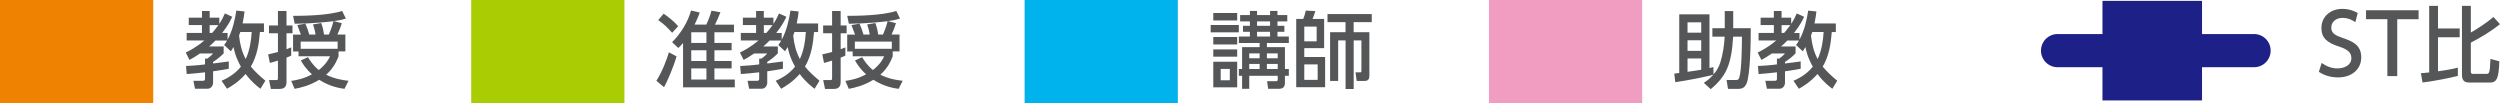
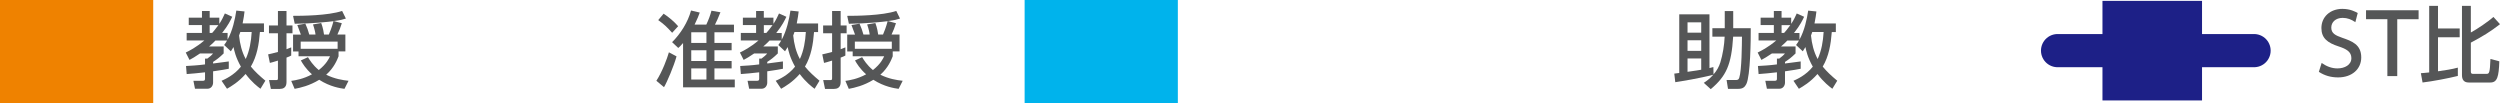
<svg xmlns="http://www.w3.org/2000/svg" enable-background="new 0 0 800 33.11" height="33.11" viewBox="0 0 800 33.11" width="800">
  <path d="m0 0h49.03v33.11h-49.03z" fill="#ef8200" />
  <path d="m70.9 25.85c1.01-.45 4.01-1.76 6.19-4.52-1.7-3-2.15-5.21-2.36-6.27-.32.51-.43.72-.85 1.36l-2.15-2.02c.43-.59.61-.85.93-1.44h-3.72c-.42.43-.93.99-2.02 1.91h4.65v2.23c-1.38 1.33-2.15 1.91-3.38 2.71v.51c.56-.08 4.81-.61 5.02-.66v2.34c-1.12.21-2.18.43-5.02.82v3.61c0 .88-.56 1.97-1.83 1.97h-3.96l-.51-2.55h3.03c.34 0 .69-.05.69-.61v-2.1c-2.28.27-4.17.43-5.87.56l-.21-2.58c1.81-.11 3.56-.18 6.08-.51v-1.86h.74c.56-.37 1.52-1.22 1.83-1.65h-4.17c-1.59 1.09-2.44 1.57-3.37 2.07l-1.2-2.36c1.14-.56 3.21-1.57 5.95-3.86h-5.66v-2.42h4.89v-2.5h-4.22v-2.38h4.23v-2.12h2.47v2.13h3.08v1.97c.82-1.23 1.3-2.27 1.78-3.33l2.36 1.06c-.48 1.01-1.3 2.76-3.24 5.18h1.75v2.13c1.59-2.87 2.39-6.56 2.79-9.28l2.63.27c-.11.96-.26 2.13-.61 3.83h6.83v2.76h-1.3c-.29 3.85-.93 7.73-2.9 11.05 1.38 1.7 2.87 3.03 4.65 4.52l-1.57 2.58c-.88-.66-2.79-2.1-4.76-4.73-2.31 2.63-4.62 3.96-5.95 4.73zm-3.81-17.81v2.5h.8c.5-.56 1.11-1.28 1.99-2.5zm9.81 2.21c-.21.64-.26.8-.4 1.12.26 2.65.88 5.21 2.13 7.52 1.25-2.71 1.73-5.66 1.91-8.64z" fill="#555657" />
  <path d="m85.8 17.4c.85-.19 1.44-.32 3.14-.77v-5.98h-2.87v-2.5h2.87v-4.62h2.74v4.62h1.91v2.5h-1.91v5.1c.37-.13.61-.21 1.51-.59v2.61c-.35.19-.59.32-1.51.66v7.87c0 1.83-1.22 2.15-2.1 2.15h-2.9l-.59-2.82h2.21c.61 0 .64-.11.64-.74v-5.5c-1.78.53-1.96.61-2.58.74zm9.73-.93h-1.75v-5.4h2.5c-.24-.72-.69-1.94-1.14-3.06l2.58-.43c.48 1.06.96 2.34 1.25 3.48h1.99c-.05-.61-.29-1.73-.8-3.24l2.63-.45c.59 1.57.85 3.24.9 3.69h1.54c.34-.8.96-2.29 1.49-4.28-1.62.21-6.8.77-12.41.82l-.53-2.53c2.65 0 11.16-.05 15.7-1.57l1.2 2.44c-.9.29-1.73.53-3.88.8l2.58.69c-.37 1.25-.88 2.5-1.41 3.61h2.55v5.4h-2.18v1.57c-.43 1.09-1.43 3.67-3.96 5.9 2.74 1.35 5.26 1.73 7.15 1.94l-1.3 2.58c-1.35-.19-4.6-.66-8.08-2.9-3.11 1.89-5.98 2.55-7.87 2.9l-1.09-2.55c1.38-.19 3.93-.61 6.64-2.1-2.02-1.8-2.98-3.43-3.56-4.44l2.28-1.04c.56.9 1.52 2.52 3.46 4.12 2.5-1.99 3.27-3.72 3.59-4.41h-10.07zm12.51-.85v-2.31h-11.82v2.31z" fill="#555657" />
-   <path d="m150.79 0h49.03v33.11h-49.03z" fill="#aacc03" />
  <g fill="#555657">
    <path d="m210.04 25.85c1.97-3.08 3.43-7.12 4.01-9.11l2.44 1.3c-.8 2.98-3.06 8.29-4.01 9.86zm5.05-15.36c-1.65-1.78-2.31-2.52-4.46-4.06l1.73-2.05c1.65 1.09 3.32 2.47 4.65 4.01zm-.02 3c2.71-2.69 5.05-6.38 6.06-10.13l2.79.66c-.37 1.06-.72 1.91-1.65 3.86h3.75c.8-1.73 1.22-2.9 1.65-4.46l2.87.51c-.56 1.51-1.33 3.11-1.75 3.96h6.08v2.44h-6.25v3.4h5.5v2.36h-5.5v3.43h5.5v2.36h-5.5v3.56h6.51v2.5h-16.55v-14.18c-.77.9-.98 1.09-1.54 1.59zm10.99-3.16h-4.86v3.4h4.86zm0 5.76h-4.86v3.43h4.86zm0 5.8h-4.86v3.56h4.86z" />
    <path d="m248.23 25.85c1.01-.45 4.01-1.76 6.19-4.52-1.7-3-2.15-5.21-2.36-6.27-.32.51-.42.72-.85 1.36l-2.15-2.02c.43-.59.61-.85.93-1.44h-3.72c-.43.43-.93.99-2.02 1.91h4.65v2.23c-1.38 1.33-2.15 1.91-3.38 2.71v.51c.56-.08 4.81-.61 5.02-.66v2.34c-1.12.21-2.18.43-5.02.82v3.61c0 .88-.56 1.97-1.83 1.97h-3.96l-.51-2.55h3.03c.34 0 .69-.05.69-.61v-2.1c-2.28.27-4.17.43-5.87.56l-.21-2.58c1.81-.11 3.56-.18 6.08-.51v-1.86h.74c.56-.37 1.52-1.22 1.83-1.65h-4.17c-1.59 1.09-2.44 1.57-3.37 2.07l-1.2-2.36c1.14-.56 3.21-1.57 5.95-3.86h-5.66v-2.42h4.89v-2.5h-4.23v-2.38h4.23v-2.12h2.47v2.13h3.08v1.97c.82-1.22 1.3-2.26 1.78-3.32l2.36 1.06c-.48 1.01-1.3 2.76-3.24 5.18h1.75v2.13c1.59-2.87 2.39-6.56 2.79-9.28l2.63.27c-.11.96-.26 2.13-.61 3.83h6.83v2.76h-1.3c-.29 3.85-.93 7.73-2.9 11.05 1.38 1.7 2.87 3.03 4.65 4.52l-1.57 2.58c-.88-.66-2.79-2.1-4.76-4.73-2.31 2.63-4.62 3.96-5.95 4.73zm-3.8-17.81v2.5h.8c.5-.56 1.11-1.28 1.99-2.5zm9.8 2.21c-.21.64-.26.8-.4 1.12.26 2.65.88 5.21 2.13 7.52 1.25-2.71 1.73-5.66 1.91-8.64z" />
    <path d="m263.13 17.4c.85-.19 1.44-.32 3.14-.77v-5.98h-2.87v-2.5h2.87v-4.62h2.74v4.62h1.91v2.5h-1.91v5.1c.37-.13.61-.21 1.51-.59v2.61c-.35.19-.59.32-1.51.66v7.87c0 1.83-1.22 2.15-2.1 2.15h-2.9l-.59-2.82h2.21c.61 0 .64-.11.64-.74v-5.5c-1.78.53-1.96.61-2.58.74zm9.73-.93h-1.75v-5.4h2.5c-.24-.72-.69-1.94-1.14-3.06l2.58-.43c.48 1.06.96 2.34 1.25 3.48h1.99c-.05-.61-.29-1.73-.8-3.24l2.63-.45c.59 1.57.85 3.24.9 3.69h1.54c.34-.8.96-2.29 1.49-4.28-1.62.21-6.8.77-12.41.82l-.53-2.53c2.65 0 11.16-.05 15.7-1.57l1.2 2.44c-.9.29-1.73.53-3.88.8l2.58.69c-.37 1.25-.88 2.5-1.41 3.61h2.55v5.4h-2.18v1.57c-.43 1.09-1.43 3.67-3.96 5.9 2.74 1.35 5.26 1.73 7.15 1.94l-1.3 2.58c-1.35-.19-4.6-.66-8.08-2.9-3.11 1.89-5.98 2.55-7.87 2.9l-1.09-2.55c1.38-.19 3.93-.61 6.64-2.1-2.02-1.8-2.98-3.43-3.56-4.44l2.28-1.04c.56.9 1.52 2.52 3.46 4.12 2.5-1.99 3.27-3.72 3.59-4.41h-10.07zm12.52-.85v-2.31h-11.83v2.31z" />
  </g>
  <path d="m327.88 0h49.03v33.11h-49.03z" fill="#00b3ec" />
-   <path d="m396.43 7.99v2.36h-9.01v-2.36zm-.53-3.83v2.39h-7.65v-2.39zm0 7.68v2.39h-7.65v-2.39zm0 3.96v2.34h-7.65v-2.34zm0 3.96v8.19h-7.65v-8.19zm-2.36 2.29h-2.92v3.64h2.92zm3.93 6.37v-4.17h-1.04v-2.18h1.04v-6.99h5.61v-1.33h-6.64v-2.07h3.53v-1.51h-2.21v-1.92h2.21v-1.4h-3.13v-2.02h3.13v-1.33h2.29v1.33h4.17v-1.33h2.36v1.33h3.14v2.02h-3.14v1.41h2.21v1.91h-2.21v1.51h3.64v2.07h-7.02v1.33h5.77v6.99h1.25v2.18h-1.25v2.18c0 1.57-.72 1.99-2.13 1.99h-3.24l-.34-2.44h2.74c.56 0 .66-.13.66-.56v-1.17h-9.11v4.17zm5.61-11.34h-3.32v1.57h3.32zm0 3.37h-3.32v1.62h3.32zm3.34-13.6h-4.17v1.41h4.17zm0 3.32h-4.17v1.51h4.17zm2.45 6.91h-3.46v1.57h3.46zm0 3.37h-3.46v1.62h3.46z" fill="#555657" />
-   <path d="m417.03 6.05c.21-.51.51-1.25.82-2.66l3.05.16c-.21.82-.56 1.75-.9 2.5h3.72v9.35h-6.35v2.84h6.67v9.67h-9.25v-21.86zm4.3 2.47h-3.96v4.7h3.96zm.32 12.09h-4.28v4.94h4.28zm11.53-10.31h5.02v13.82c0 .53 0 1.78-1.43 1.78h-2.63l-.37-2.76h1.59c.27 0 .29-.24.29-.48v-9.73h-2.47v15.54h-2.6v-15.54h-2.37v12.97h-2.58v-15.6h4.94v-3.21h-5.77v-2.58h14.16v2.58h-5.79v3.21z" fill="#555657" />
-   <path d="m476.47 0h49.03v33.11h-49.03z" fill="#f09dc1" />
  <path d="m545.21 26.51c.8-.53 1.78-1.17 3.05-2.6-4.25 1.14-10.76 2.18-12.17 2.39l-.32-2.74c.34-.03 1.04-.11 1.59-.21v-18.76h9.67v17.19c.61-.13.8-.19 1.25-.32l.05 2.34c1.04-1.17 1.75-2.44 2.18-3.83.77-2.5 1.28-5.63 1.38-8.24h-3.93v-2.7h3.96v-5.48h2.71v5.48h5.61c.03 3.59-.11 15.23-1.41 17.86-.48.95-1.11 1.54-2.55 1.54h-3.32l-.45-2.82h2.71c.74 0 1.11-.03 1.33-.69.82-2.44.85-10.71.88-13.18h-2.82c-.56 9.01-2.2 12.6-7.17 16.79zm-5.2-19.37v3.32h4.38v-3.32zm0 5.74v3.4h4.38v-3.4zm4.38 5.82h-4.38v4.28c2.98-.42 3.3-.48 4.38-.67z" fill="#555657" />
  <path d="m573.91 25.85c1.01-.45 4.01-1.76 6.19-4.52-1.7-3-2.15-5.21-2.36-6.27-.32.51-.43.72-.85 1.36l-2.15-2.02c.43-.59.61-.85.93-1.44h-3.72c-.43.43-.93.99-2.02 1.91h4.65v2.23c-1.38 1.33-2.15 1.91-3.38 2.71v.51c.56-.08 4.81-.61 5.02-.66v2.34c-1.12.21-2.18.43-5.02.82v3.61c0 .88-.56 1.97-1.83 1.97h-3.96l-.51-2.55h3.03c.35 0 .69-.05.69-.61v-2.1c-2.28.27-4.17.43-5.87.56l-.21-2.58c1.81-.11 3.56-.18 6.08-.51v-1.86h.74c.56-.37 1.52-1.22 1.83-1.65h-4.17c-1.59 1.09-2.44 1.57-3.37 2.07l-1.2-2.36c1.14-.56 3.21-1.57 5.95-3.86h-5.66v-2.42h4.89v-2.5h-4.23v-2.38h4.23v-2.12h2.47v2.13h3.08v1.97c.82-1.22 1.3-2.26 1.78-3.32l2.36 1.06c-.48 1.01-1.3 2.76-3.24 5.18h1.75v2.13c1.59-2.87 2.39-6.56 2.79-9.28l2.63.27c-.11.96-.26 2.13-.61 3.83h6.83v2.76h-1.3c-.29 3.85-.93 7.73-2.9 11.05 1.38 1.7 2.87 3.03 4.65 4.52l-1.57 2.58c-.88-.66-2.79-2.1-4.76-4.73-2.31 2.63-4.62 3.96-5.95 4.73zm-3.8-17.81v2.5h.8c.5-.56 1.11-1.28 1.99-2.5zm9.81 2.21c-.21.64-.26.8-.4 1.12.26 2.65.88 5.21 2.13 7.52 1.25-2.71 1.73-5.66 1.91-8.64z" fill="#555657" />
  <path d="m658.42 16.2h62.88" fill="none" stroke="#1d2087" stroke-linecap="round" stroke-miterlimit="10" stroke-width="10.618" />
  <path d="m672.79.28h31.86v31.86h-31.86z" fill="#1d2087" />
  <path d="m753.71 7.1c-1.25-.88-2.55-1.38-4.06-1.38-2.23 0-3.64 1.36-3.64 3.11 0 1.86 1.33 2.5 3.53 3.27 2.98 1.04 6.06 2.1 6.06 6.27 0 3.69-2.92 6.4-7.41 6.4-2.28 0-4.28-.56-6.16-1.78l.9-2.85c1.54 1.09 3.21 1.75 5.05 1.75 2.31 0 4.46-1.11 4.46-3.29 0-2.05-1.62-2.95-4.09-3.75-3.54-1.14-5.5-2.65-5.5-5.87 0-3.59 2.81-6.14 6.7-6.14 2.53 0 4.17.9 4.92 1.33z" fill="#555657" />
  <path d="m767.12 24.35h-3.16v-18.21h-6.83v-2.86h16.82v2.87h-6.83z" fill="#555657" />
  <path d="m774.68 23.42c.69-.06 1.04-.06 2.66-.24v-21.31h2.82v7.23h6.94v2.82h-6.94v10.89c2.07-.3 4.46-.64 6.35-1.17v2.66c-2.98.74-7.95 1.7-11.29 2.1zm13.15-21.55h2.84v8.53c2.05-1.09 5.79-3.67 7.23-4.97l2.1 2.31c-3.03 2.36-5.55 3.9-9.33 5.9v9.3c0 .59.32.69.64.69h4.41c.8 0 1.06-.27 1.22-4.76l2.84.75c-.16 4.92-.66 6.78-2.84 6.78h-6.96c-1.62 0-2.15-1.01-2.15-2.37z" fill="#555657" />
</svg>